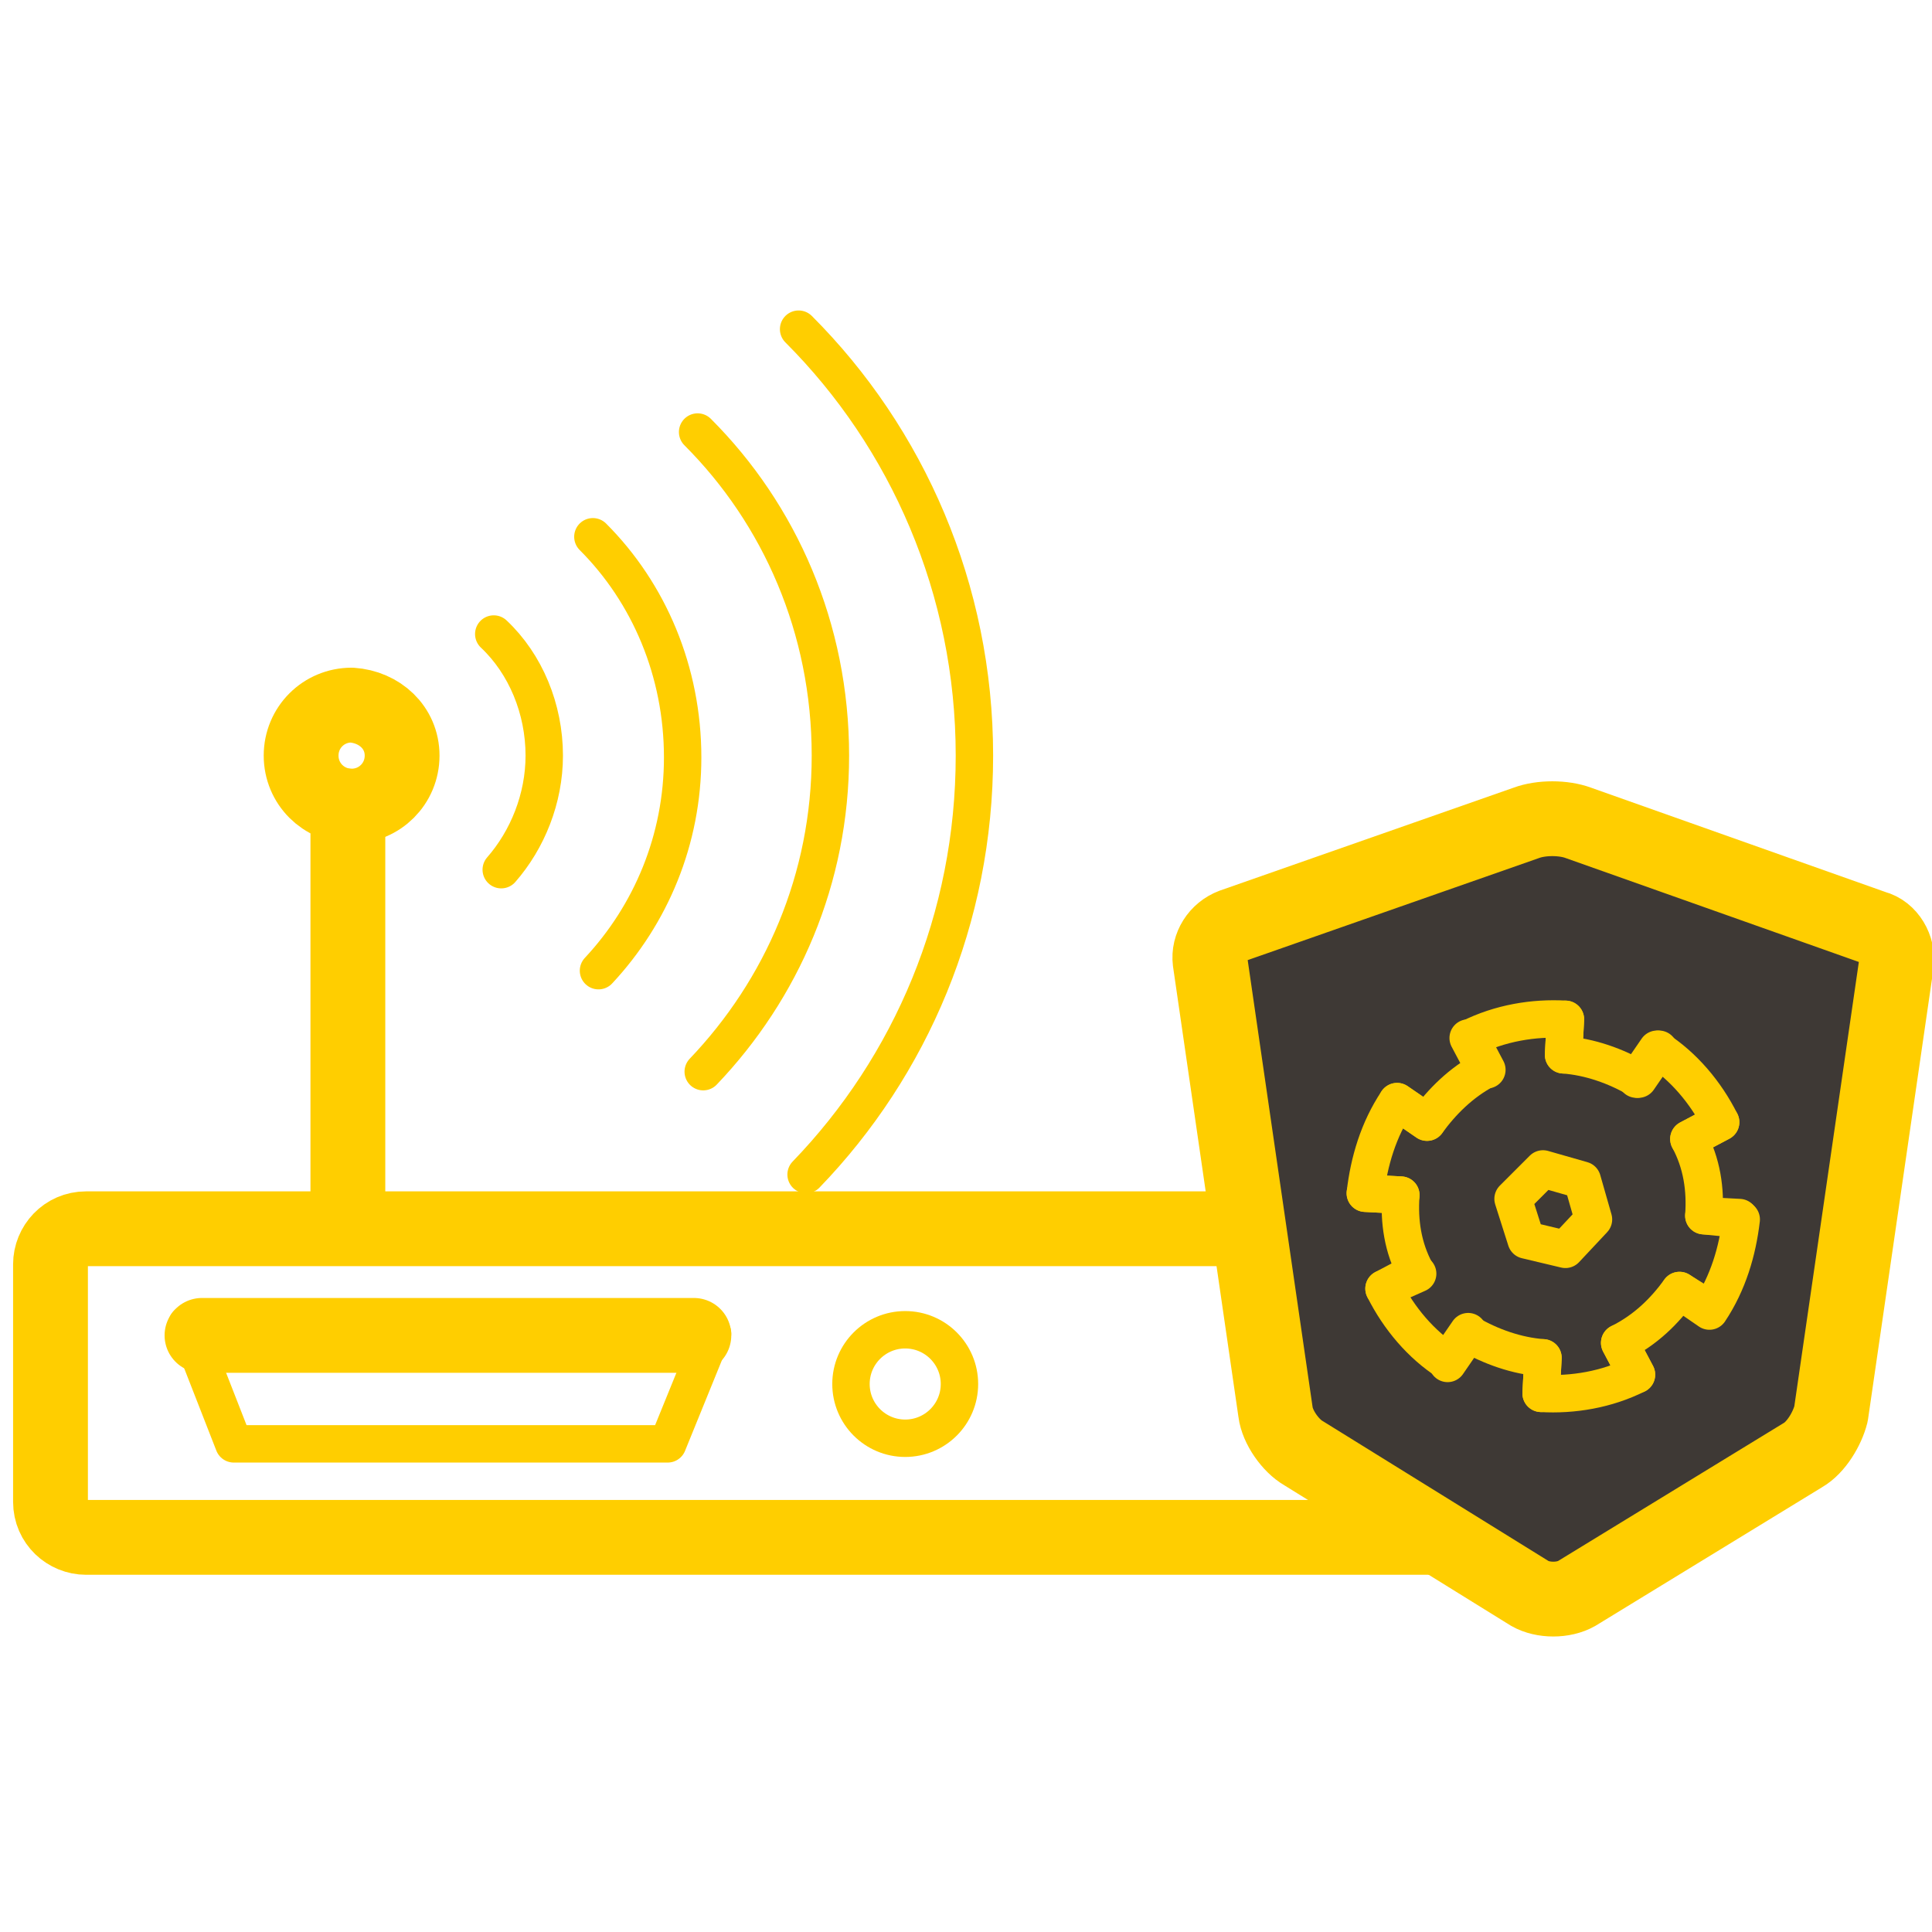
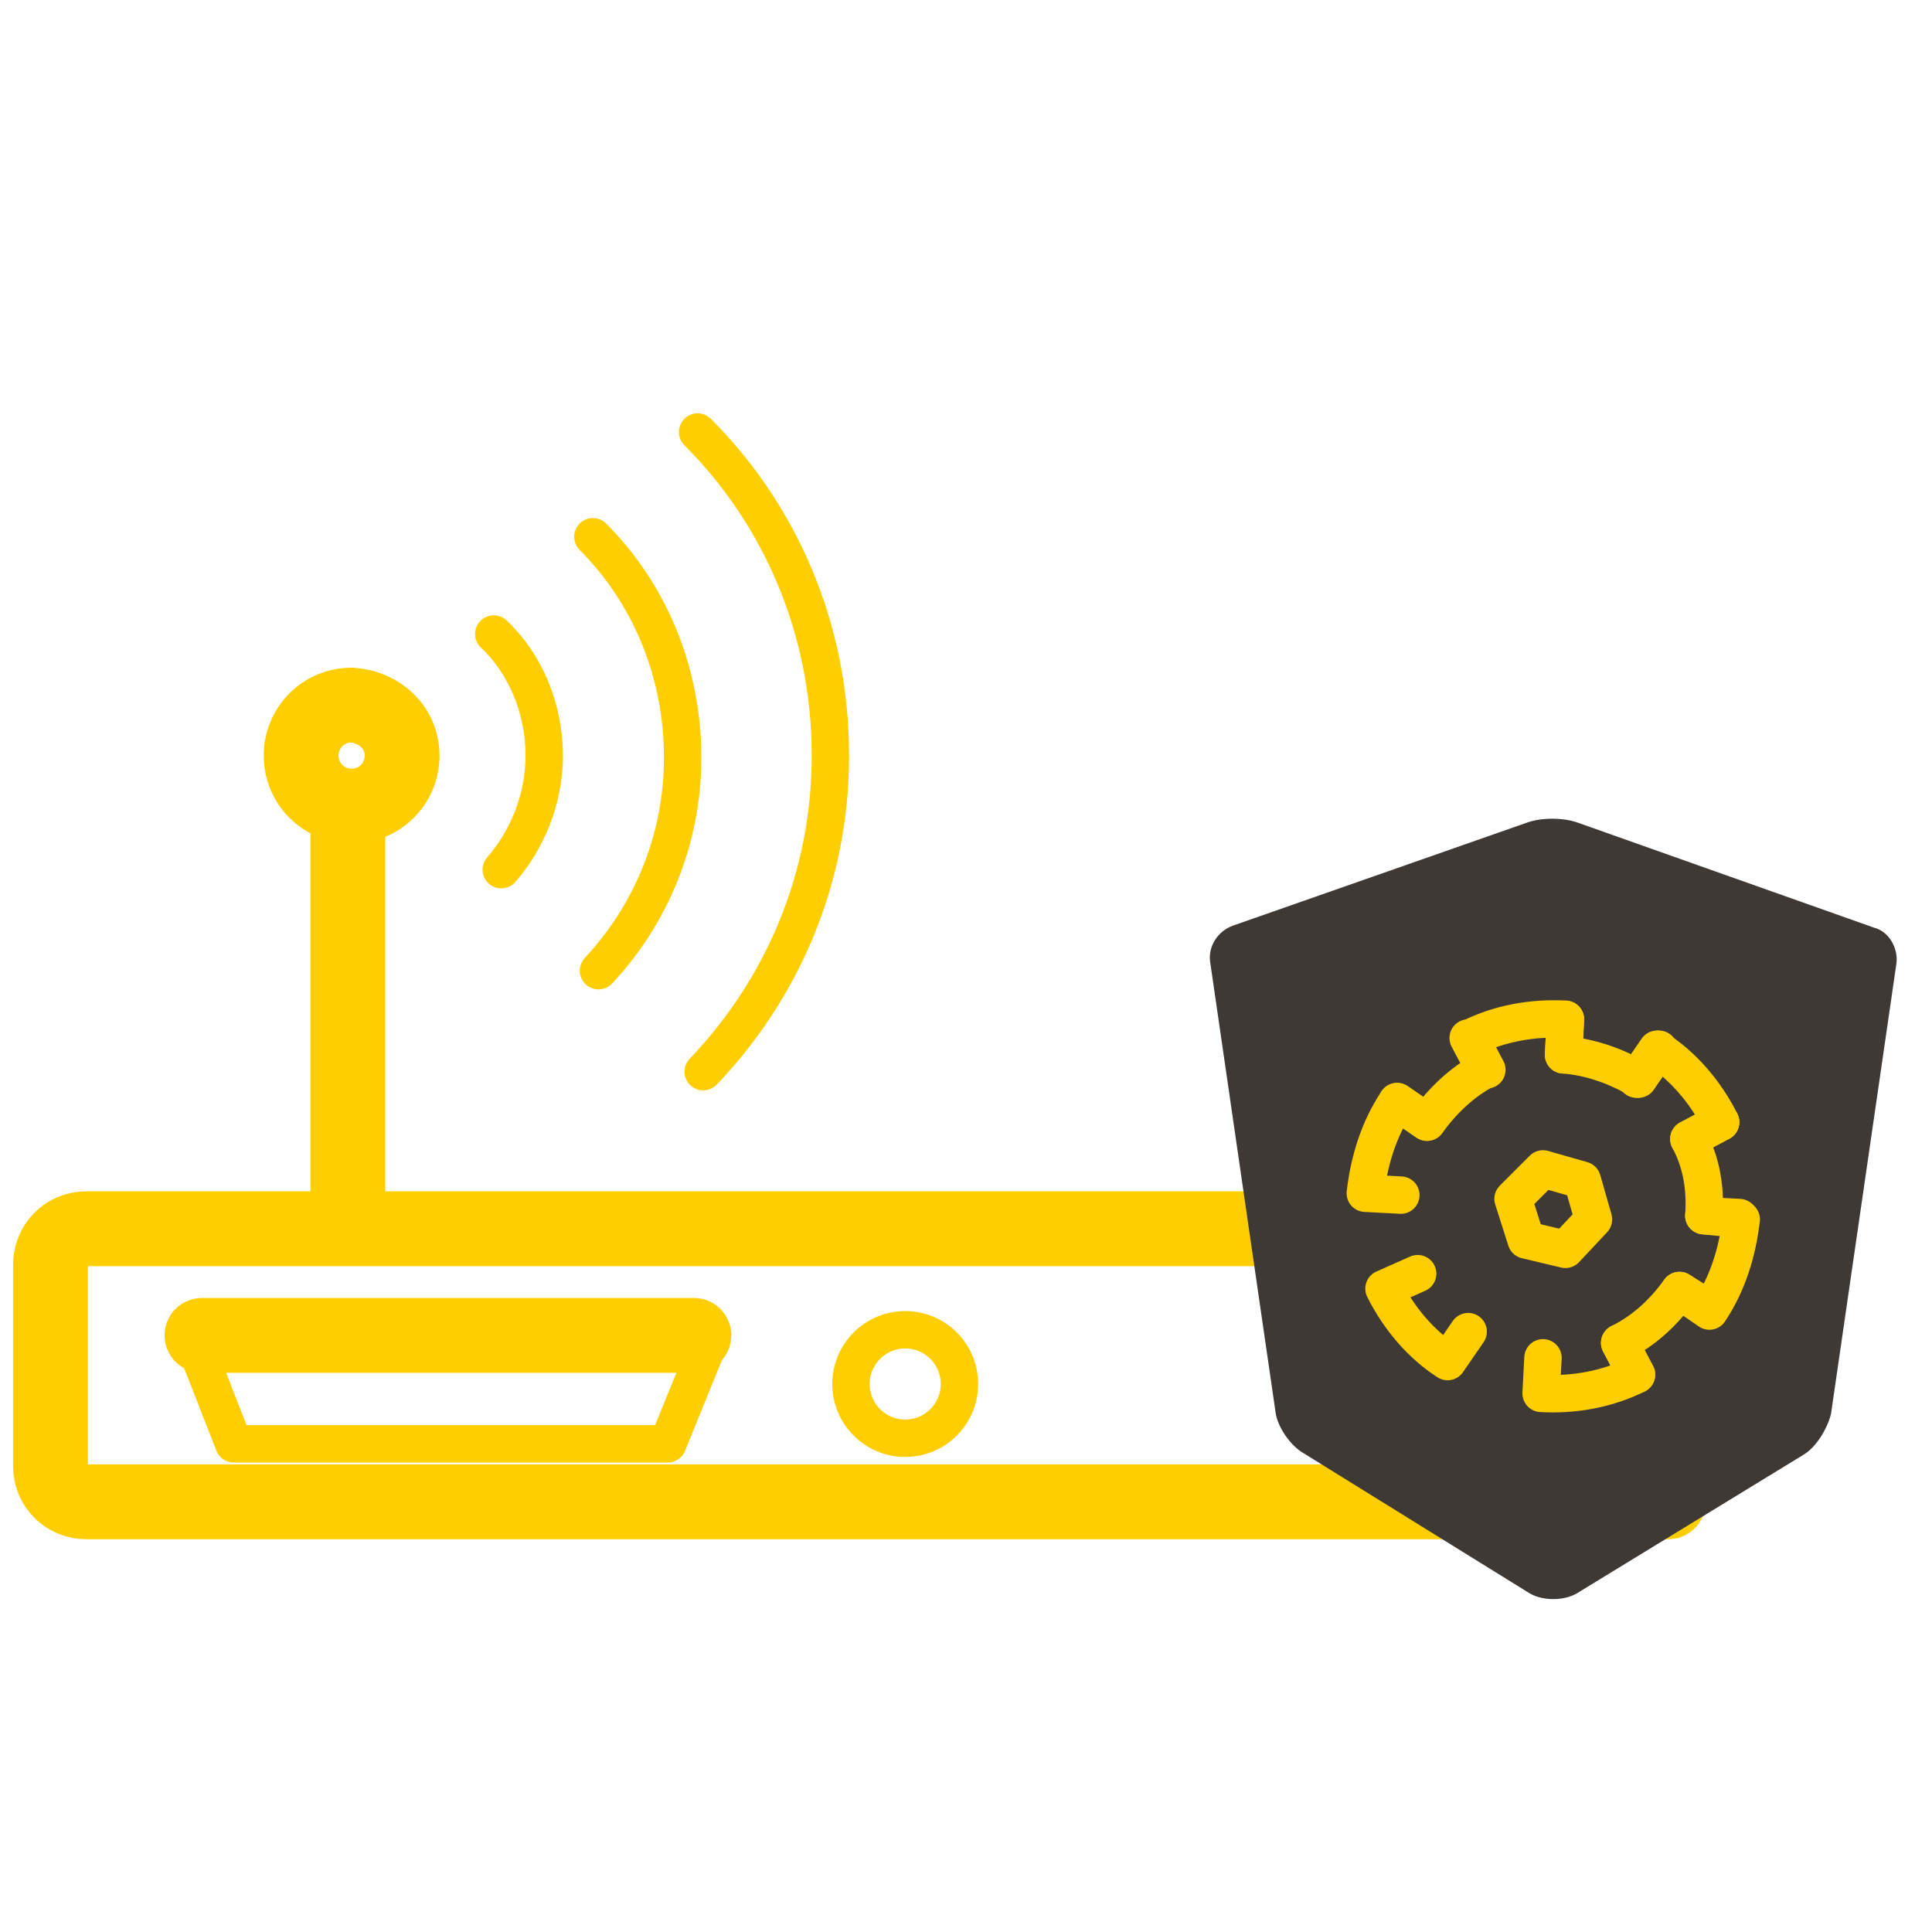
<svg xmlns="http://www.w3.org/2000/svg" version="1.1" id="Layer_1" x="0px" y="0px" viewBox="0 0 103.3 103.3" enable-background="new 0 0 103.3 103.3" xml:space="preserve">
-   <path fill="none" stroke="#FFCE00" stroke-width="4" stroke-linejoin="round" stroke-miterlimit="10" d="M89.2,80.3  c0,1-0.8,1.9-1.9,1.9H4.6c-1,0-1.9-0.8-1.9-1.9V67.6c0-1,0.8-1.9,1.9-1.9h82.7c1,0,1.9,0.8,1.9,1.9V80.3z" />
+   <path fill="none" stroke="#FFCE00" stroke-width="4" stroke-linejoin="round" stroke-miterlimit="10" d="M89.2,80.3  H4.6c-1,0-1.9-0.8-1.9-1.9V67.6c0-1,0.8-1.9,1.9-1.9h82.7c1,0,1.9,0.8,1.9,1.9V80.3z" />
  <circle fill="none" stroke="#FFCE00" stroke-width="2" stroke-linecap="round" stroke-linejoin="round" stroke-miterlimit="10" cx="48.4" cy="74" r="2.9" />
  <line fill="none" stroke="#FFCE00" stroke-width="4" stroke-linecap="round" stroke-linejoin="round" stroke-miterlimit="10" x1="18.6" y1="65.5" x2="18.6" y2="43.1" />
  <path fill="none" stroke="#FFCE00" stroke-width="4" stroke-linecap="round" stroke-linejoin="round" stroke-miterlimit="10" d="  M21.5,40.4c0,1.5-1.2,2.7-2.7,2.7c-1.5,0-2.7-1.2-2.7-2.7c0-1.5,1.2-2.7,2.7-2.7C20.3,37.8,21.5,38.9,21.5,40.4z" />
  <path fill="none" stroke="#FFCE00" stroke-width="2" stroke-linecap="round" stroke-linejoin="round" stroke-miterlimit="10" d="  M26.8,46.5c1.4-1.6,2.3-3.8,2.3-6.1c0-2.5-1-4.9-2.7-6.5" />
  <path fill="none" stroke="#FFCE00" stroke-width="2" stroke-linecap="round" stroke-linejoin="round" stroke-miterlimit="10" d="  M31.7,28.7c3,3,4.8,7.2,4.8,11.8c0,4.4-1.7,8.4-4.5,11.4" />
  <path fill="none" stroke="#FFCE00" stroke-width="2" stroke-linecap="round" stroke-linejoin="round" stroke-miterlimit="10" d="  M37.6,57.3c4.2-4.4,6.8-10.3,6.8-16.9c0-6.8-2.7-12.9-7.1-17.3" />
-   <path fill="none" stroke="#FFCE00" stroke-width="2" stroke-linecap="round" stroke-linejoin="round" stroke-miterlimit="10" d="  M42.7,17.6c5.8,5.8,9.4,13.9,9.4,22.8c0,8.7-3.4,16.6-9,22.4" />
  <line fill="none" stroke="#FFCE00" stroke-width="4" stroke-linecap="round" stroke-linejoin="round" stroke-miterlimit="10" x1="37.1" y1="71.4" x2="10.8" y2="71.4" />
  <polyline fill="none" stroke="#FFCE00" stroke-width="2" stroke-linecap="round" stroke-linejoin="round" stroke-miterlimit="10" points="  38.1,71.3 35.7,77.2 24.1,77.2 12.5,77.2 10,70.8 " />
  <path fill="#3E3935" d="M81.8,85.2c0.7,0.4,1.8,0.4,2.5,0l12.1-7.4c0.7-0.4,1.3-1.4,1.5-2.2l3.5-24.1c0.1-0.8-0.4-1.7-1.2-1.9  L84.4,44c-0.8-0.3-2-0.3-2.8,0l-15.7,5.5c-0.8,0.3-1.3,1.1-1.2,1.9l3.5,24.1c0.1,0.8,0.8,1.8,1.5,2.2L81.8,85.2z" />
-   <path fill="none" stroke="#FFCE00" stroke-width="4" stroke-linejoin="round" stroke-miterlimit="10" d="M81.8,85.2  c0.7,0.4,1.8,0.4,2.5,0l12.1-7.4c0.7-0.4,1.3-1.4,1.5-2.2l3.5-24.1c0.1-0.8-0.4-1.7-1.2-1.9L84.4,44c-0.8-0.3-2-0.3-2.8,0l-15.7,5.5  c-0.8,0.3-1.3,1.1-1.2,1.9l3.5,24.1c0.1,0.8,0.8,1.8,1.5,2.2L81.8,85.2z" />
  <path fill="none" stroke="#FFCE00" stroke-width="2" stroke-linecap="round" stroke-linejoin="round" stroke-miterlimit="10" d="  M74.7,58.9l1.6,1.1c0.8-1.1,1.8-2.1,3.1-2.8l-0.9-1.7" />
  <path fill="none" stroke="#FFCE00" stroke-width="2" stroke-linecap="round" stroke-linejoin="round" stroke-miterlimit="10" d="  M83.6,56.4l0.1-1.9c-1.7-0.1-3.5,0.2-5.1,1l0.9,1.7" />
  <path fill="none" stroke="#FFCE00" stroke-width="2" stroke-linecap="round" stroke-linejoin="round" stroke-miterlimit="10" d="  M92,60L92,60l-1.7,0.9c0.7,1.3,0.9,2.7,0.8,4.1l1.9,0.1" />
  <path fill="none" stroke="#FFCE00" stroke-width="2" stroke-linecap="round" stroke-linejoin="round" stroke-miterlimit="10" d="  M76.3,60l-1.6-1.1c-1,1.5-1.5,3.2-1.7,4.9l1.9,0.1" />
  <path fill="none" stroke="#FFCE00" stroke-width="2" stroke-linecap="round" stroke-linejoin="round" stroke-miterlimit="10" d="  M83.7,54.5l-0.1,1.9c1.4,0.1,2.8,0.6,4,1.3l1.1-1.6" />
  <path fill="none" stroke="#FFCE00" stroke-width="2" stroke-linecap="round" stroke-linejoin="round" stroke-miterlimit="10" d="  M90.3,60.9L92,60c-0.8-1.6-2-3-3.4-3.9l-1.1,1.6" />
  <path fill="none" stroke="#FFCE00" stroke-width="2" stroke-linecap="round" stroke-linejoin="round" stroke-miterlimit="10" d="  M89.8,69l1.6,1.1c1-1.5,1.5-3.2,1.7-4.9L91.1,65" />
-   <path fill="none" stroke="#FFCE00" stroke-width="2" stroke-linecap="round" stroke-linejoin="round" stroke-miterlimit="10" d="  M74,68.9l1.7-0.9c-0.7-1.3-0.9-2.7-0.8-4.1L73,63.8" />
  <path fill="none" stroke="#FFCE00" stroke-width="2" stroke-linecap="round" stroke-linejoin="round" stroke-miterlimit="10" d="  M82.5,72.6l-0.1,1.9c1.7,0.1,3.5-0.2,5.1-1l-0.9-1.7" />
  <path fill="none" stroke="#FFCE00" stroke-width="2" stroke-linecap="round" stroke-linejoin="round" stroke-miterlimit="10" d="  M91.4,70L89.8,69c-0.8,1.1-1.8,2.1-3.2,2.8l0.9,1.7" />
  <path fill="none" stroke="#FFCE00" stroke-width="2" stroke-linecap="round" stroke-linejoin="round" stroke-miterlimit="10" d="  M75.8,68.1L75.8,68.1L74,68.9c0.8,1.6,2,3,3.4,3.9l1.1-1.6" />
-   <path fill="none" stroke="#FFCE00" stroke-width="2" stroke-linecap="round" stroke-linejoin="round" stroke-miterlimit="10" d="  M82.4,74.5l0.1-1.9c-1.4-0.1-2.8-0.6-4-1.3l-1.1,1.6" />
  <polygon fill="#3E3935" points="80.9,64.1 82.5,62.5 84.6,63.1 85.2,65.2 83.7,66.8 81.6,66.3 " />
  <polygon fill="none" stroke="#FFCE00" stroke-width="2" stroke-linecap="round" stroke-linejoin="round" stroke-miterlimit="10" points="  80.9,64.1 82.5,62.5 84.6,63.1 85.2,65.2 83.7,66.8 81.6,66.3 " />
</svg>